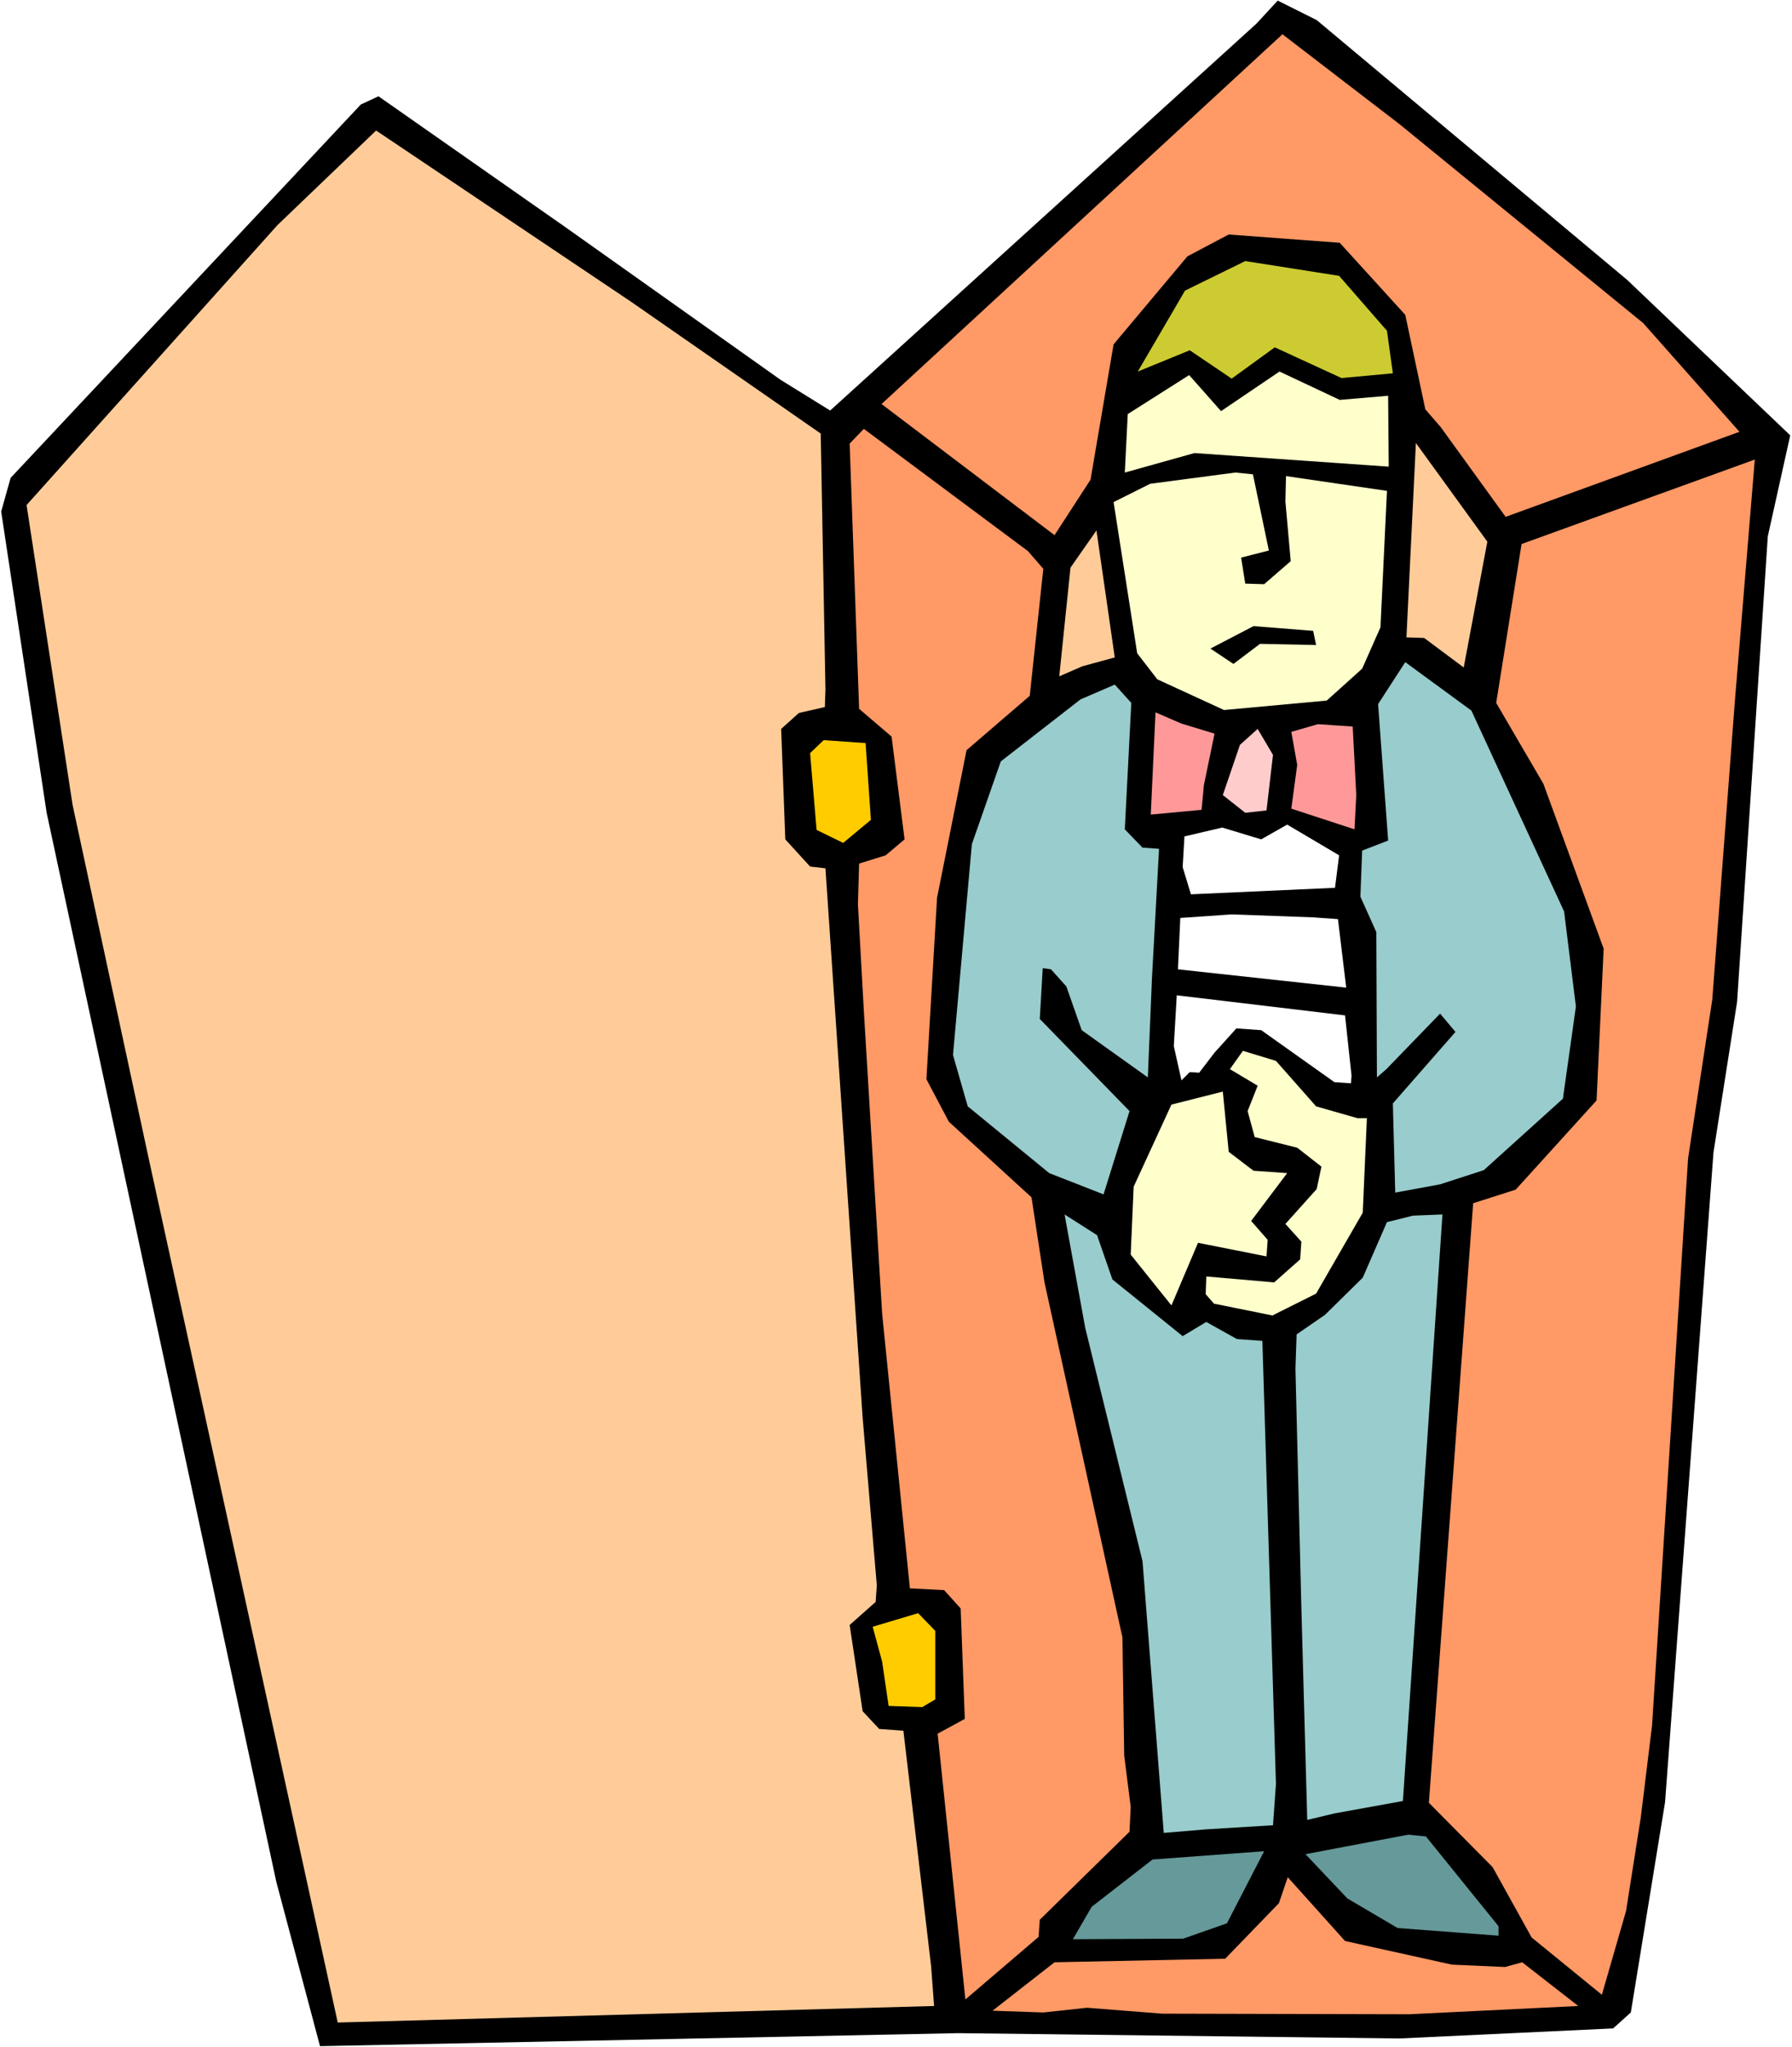
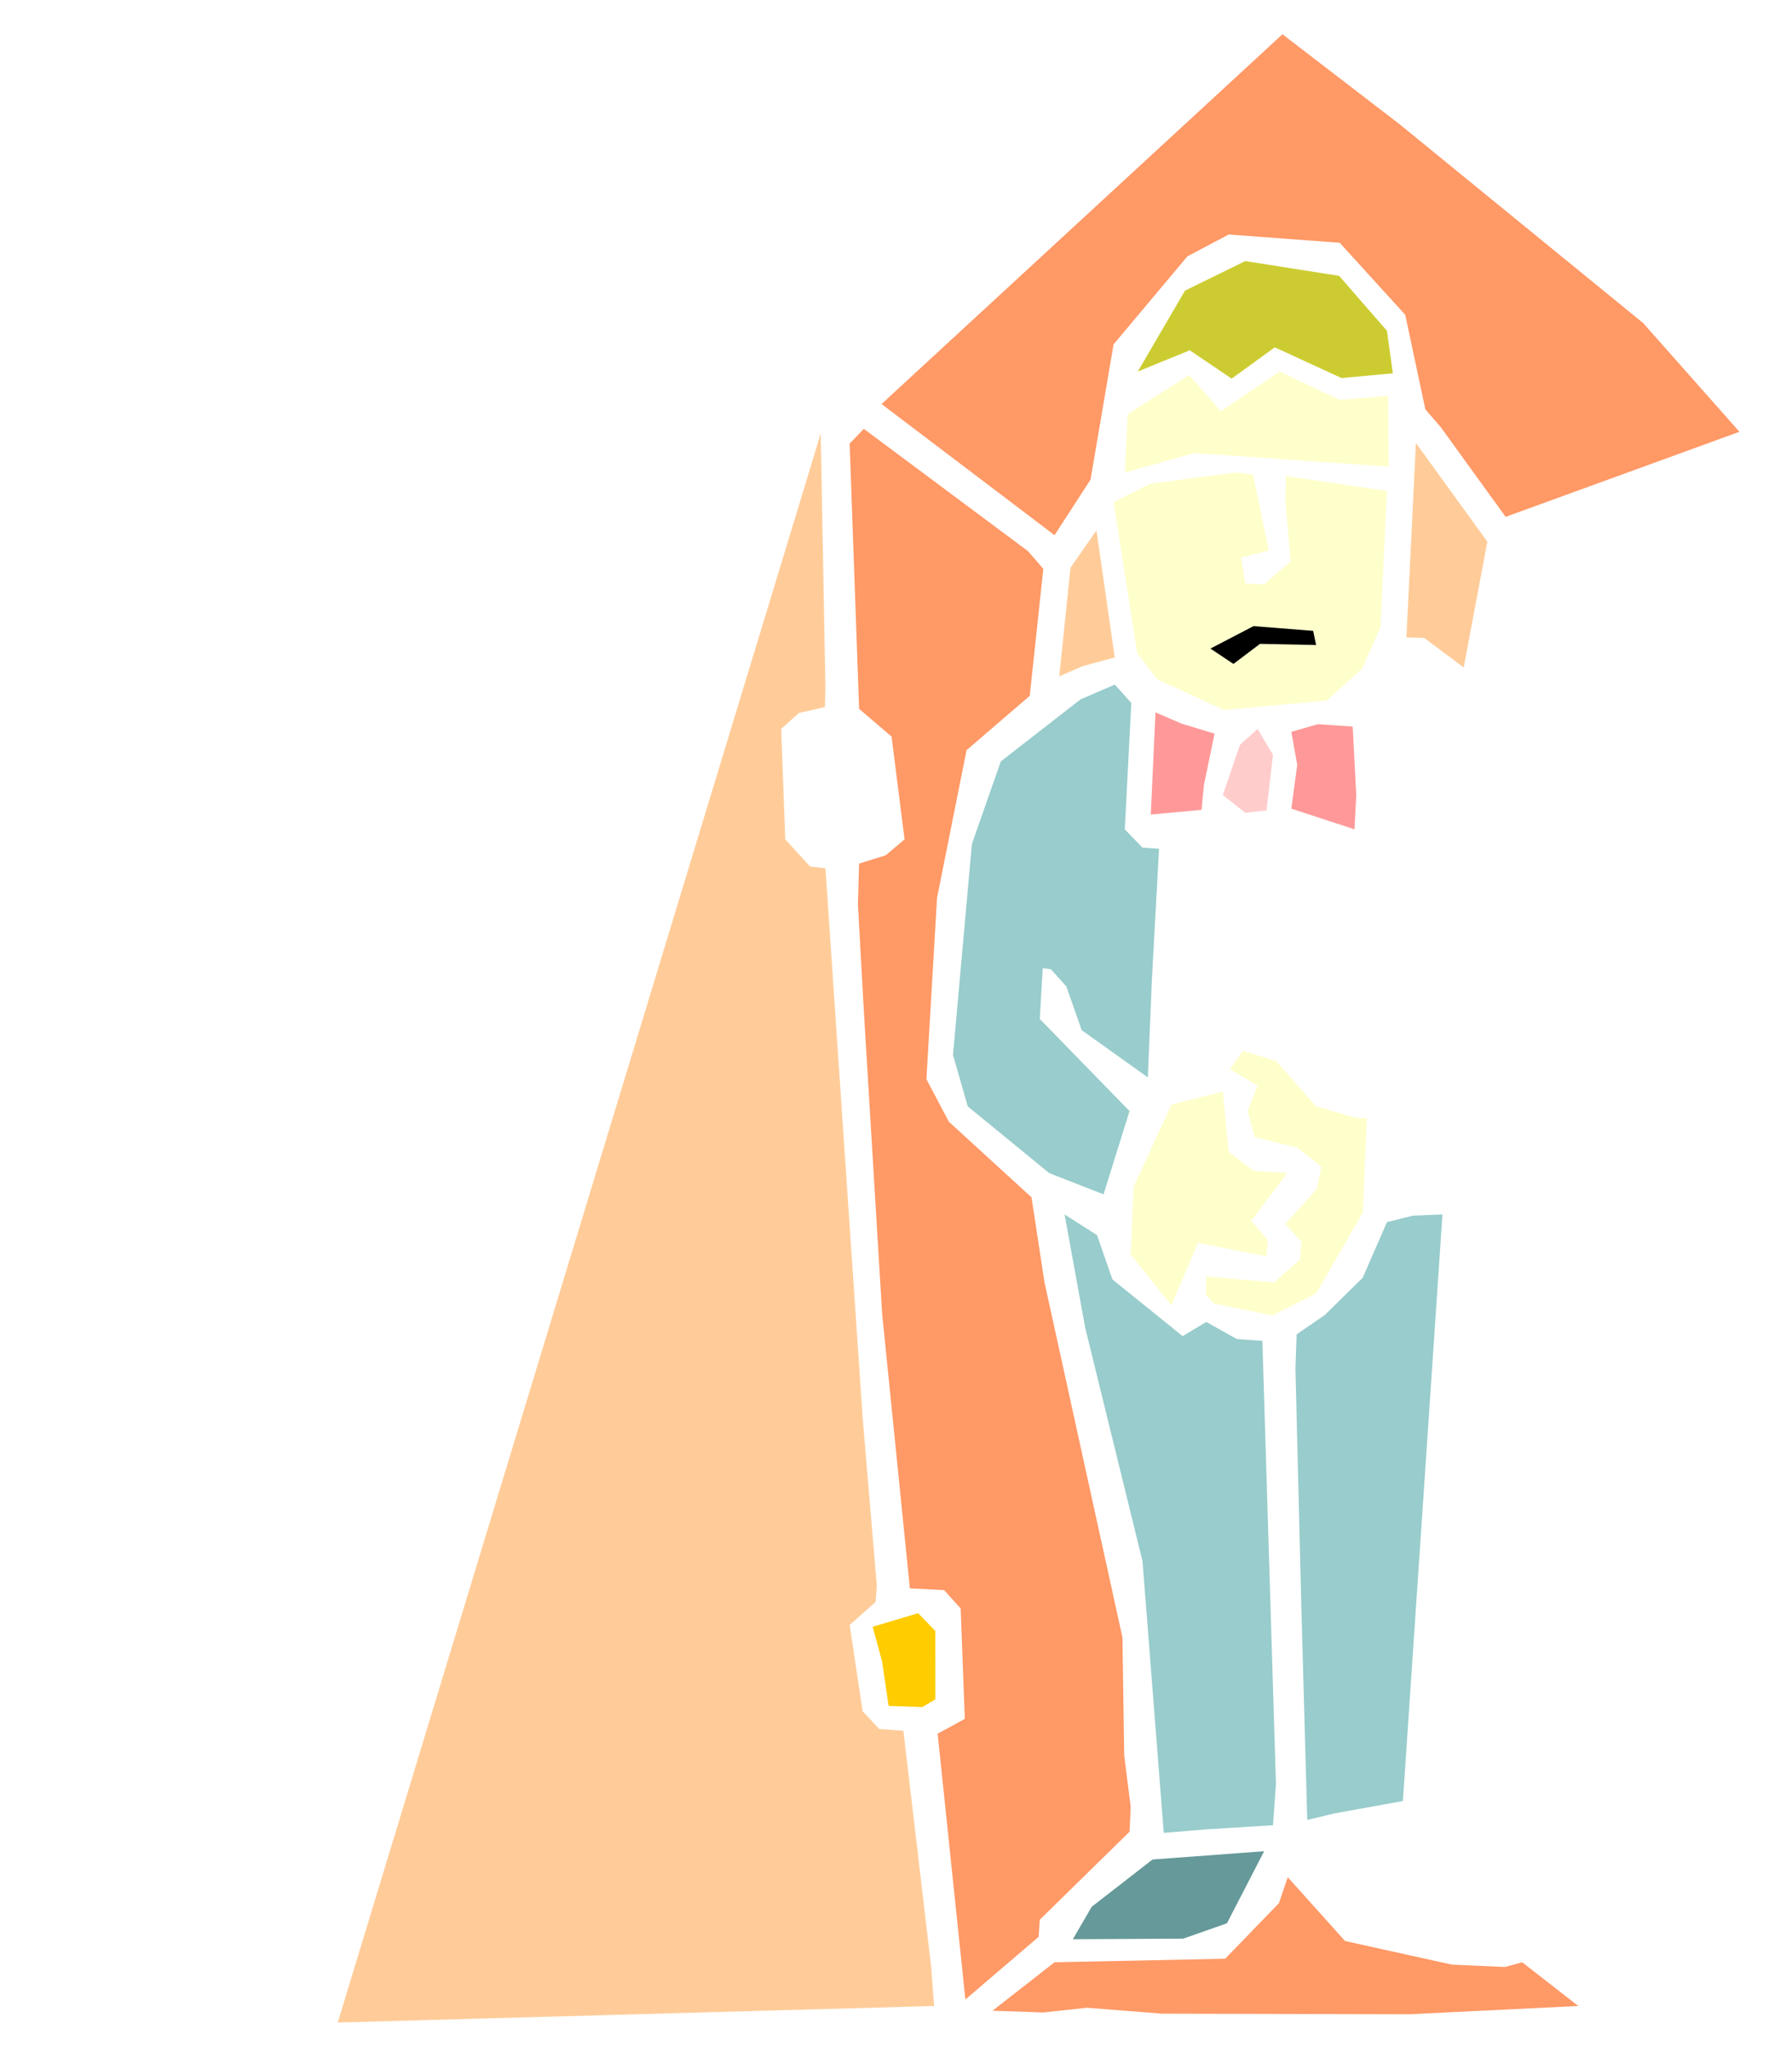
<svg xmlns="http://www.w3.org/2000/svg" xmlns:ns1="http://sodipodi.sourceforge.net/DTD/sodipodi-0.dtd" xmlns:ns2="http://www.inkscape.org/namespaces/inkscape" version="1.0" width="129.766mm" height="148.165mm" id="svg29" ns1:docname="Coffin 5.wmf">
  <rect width="100%" height="100%" fill="#333333" stroke="none" />
  <ns1:namedview id="namedview29" pagecolor="#ffffff" bordercolor="#000000" borderopacity="0.25" ns2:showpageshadow="2" ns2:pageopacity="0.0" ns2:pagecheckerboard="0" ns2:deskcolor="#d1d1d1" ns2:document-units="mm" />
  <defs id="defs1">
    <pattern id="WMFhbasepattern" patternUnits="userSpaceOnUse" width="6" height="6" x="0" y="0" />
  </defs>
  <path style="fill:#ffffff;fill-opacity:1;fill-rule:evenodd;stroke:none" d="M 0,559.994 H 490.455 V 0 H 0 Z" id="path1" />
-   <path style="fill:#000000;fill-opacity:1;fill-rule:evenodd;stroke:none" d="m 445.369,76.583 44.602,42.492 -6.141,27.628 -8.403,127.315 -6.464,41.2 -13.251,177.724 -9.373,57.518 -4.848,4.362 -58.499,2.747 L 262.276,556.116 87.587,559.671 75.629,514.755 12.766,222.317 0.323,139.918 2.909,130.708 98.737,28.597 l 4.848,-2.262 51.712,36.191 58.338,41.361 13.574,8.402 L 343.884,6.463 349.702,0.162 360.368,5.493 Z" id="path2" />
  <path style="fill:#ff9966;fill-opacity:1;fill-rule:evenodd;stroke:none" d="m 449.732,88.378 26.341,29.728 -63.994,23.266 -17.776,-24.558 -4.202,-4.847 -5.494,-25.851 -17.938,-19.711 -30.381,-2.262 -11.312,5.978 -20.2,24.074 -6.302,36.999 -9.858,15.187 L 241.269,110.512 350.995,9.371 382.992,33.929 Z" id="path3" />
-   <path style="fill:#ffcc99;fill-opacity:1;fill-rule:evenodd;stroke:none" d="m 224.624,118.591 1.293,69.959 -0.162,4.847 -7.11,1.616 -4.848,4.362 1.131,30.213 6.787,7.432 4.202,0.485 10.181,150.258 3.878,45.885 -0.323,4.524 -7.11,6.301 3.555,23.589 4.525,4.847 6.626,0.485 7.595,64.466 0.808,10.825 -163.216,4.524 L 40.723,316.996 19.877,220.217 7.272,138.14 75.952,61.557 102.939,35.706 172.75,82.561 Z" id="path4" />
+   <path style="fill:#ffcc99;fill-opacity:1;fill-rule:evenodd;stroke:none" d="m 224.624,118.591 1.293,69.959 -0.162,4.847 -7.11,1.616 -4.848,4.362 1.131,30.213 6.787,7.432 4.202,0.485 10.181,150.258 3.878,45.885 -0.323,4.524 -7.11,6.301 3.555,23.589 4.525,4.847 6.626,0.485 7.595,64.466 0.808,10.825 -163.216,4.524 Z" id="path4" />
  <path style="fill:#cccc32;fill-opacity:1;fill-rule:evenodd;stroke:none" d="m 379.598,90.478 1.616,11.633 -14.059,1.293 -18.261,-8.402 -11.797,8.563 -11.474,-7.755 -14.221,5.816 12.928,-22.135 16.483,-8.078 25.694,4.039 z" id="path5" />
  <path style="fill:#ffffcc;fill-opacity:1;fill-rule:evenodd;stroke:none" d="m 350.187,101.626 16.483,7.755 13.251,-1.131 0.162,19.388 -53.166,-3.716 -19.069,5.332 0.808,-15.995 16.806,-10.663 8.726,9.856 z" id="path6" />
-   <path style="fill:#ff9966;fill-opacity:1;fill-rule:evenodd;stroke:none" d="m 468.639,273.373 -6.626,43.462 -9.858,155.105 -3.07,25.043 -4.04,25.689 -6.626,22.943 -19.23,-15.672 -10.666,-19.227 -17.453,-17.611 12.12,-163.991 11.635,-3.716 22.139,-24.397 1.939,-41.523 -16.483,-45.077 -12.928,-22.135 6.949,-43.462 63.832,-23.104 -5.494,66.566 z" id="path7" />
  <path style="fill:#ffcc99;fill-opacity:1;fill-rule:evenodd;stroke:none" d="m 400.606,182.572 -10.827,-8.078 -4.848,-0.162 2.586,-53.156 19.554,26.982 z" id="path8" />
  <path style="fill:#ff9966;fill-opacity:1;fill-rule:evenodd;stroke:none" d="m 285.547,155.59 -3.717,34.737 -17.291,14.864 -8.08,40.392 -2.909,49.601 6.141,11.633 22.624,20.681 3.555,23.266 21.331,97.102 0.485,32.314 1.778,14.056 -0.323,6.786 -24.563,24.074 -0.323,4.685 -20.038,17.126 -7.595,-72.705 7.434,-4.039 -1.131,-30.213 -4.525,-5.009 -9.373,-0.485 -7.595,-75.129 -5.01,-82.884 -1.616,-29.082 0.323,-11.148 7.272,-2.262 5.171,-4.362 -3.555,-28.113 -8.888,-7.594 -2.586,-72.544 3.878,-4.039 44.925,33.445 z" id="path9" />
  <path style="fill:#ffffcc;fill-opacity:1;fill-rule:evenodd;stroke:none" d="m 347.278,150.581 -7.595,1.939 1.131,7.109 5.171,0.162 7.272,-6.301 -1.454,-16.318 0.162,-6.947 27.634,4.039 -1.778,37.322 -5.01,11.31 -9.696,8.725 -28.118,2.585 -18.261,-8.402 -5.494,-7.109 -6.464,-41.361 10.019,-5.009 23.27,-3.07 4.848,0.485 z" id="path10" />
  <path style="fill:#ffcc99;fill-opacity:1;fill-rule:evenodd;stroke:none" d="m 296.212,182.248 -6.302,2.747 3.07,-29.728 7.11,-10.179 5.01,34.737 z" id="path11" />
  <path style="fill:#000000;fill-opacity:1;fill-rule:evenodd;stroke:none" d="m 360.206,176.432 -15.352,-0.323 -7.272,5.493 -6.302,-4.201 11.797,-6.14 16.322,1.293 z" id="path12" />
-   <path style="fill:#99cccc;fill-opacity:1;fill-rule:evenodd;stroke:none" d="m 428.078,249.299 3.232,26.012 -3.555,25.205 -21.654,19.55 -11.958,3.878 -12.282,2.262 -0.646,-24.397 17.13,-19.55 -4.202,-5.009 -14.706,15.187 -2.586,2.262 -0.162,-39.746 -4.363,-9.694 0.485,-12.602 7.11,-2.747 -2.747,-37.322 7.434,-11.471 18.099,13.249 z" id="path13" />
  <path style="fill:#99cccc;fill-opacity:1;fill-rule:evenodd;stroke:none" d="m 307.848,226.841 4.848,5.009 4.525,0.323 -1.939,35.383 -1.131,27.143 -18.099,-12.925 -4.202,-11.956 -4.202,-4.685 -2.262,-0.323 -0.808,13.895 24.563,25.205 -7.11,22.781 -14.867,-5.816 -22.301,-18.257 -4.04,-14.056 5.171,-57.68 7.918,-22.619 21.816,-16.965 9.373,-4.039 4.525,5.009 z" id="path14" />
  <path style="fill:#ff9999;fill-opacity:1;fill-rule:evenodd;stroke:none" d="m 332.411,200.667 -2.909,14.056 -0.646,6.786 -13.898,1.293 1.293,-27.951 7.11,3.07 z" id="path15" />
  <path style="fill:#ff9999;fill-opacity:1;fill-rule:evenodd;stroke:none" d="m 371.195,217.47 -0.485,9.371 -17.291,-5.655 1.616,-11.956 -1.616,-9.048 7.272,-2.1 9.534,0.646 z" id="path16" />
  <path style="fill:#ffcccc;fill-opacity:1;fill-rule:evenodd;stroke:none" d="m 346.632,221.671 -5.818,0.646 -6.141,-4.847 4.686,-13.733 4.848,-4.362 4.202,7.109 z" id="path17" />
-   <path style="fill:#ffcc00;fill-opacity:1;fill-rule:evenodd;stroke:none" d="m 238.36,224.256 -7.595,6.301 -7.272,-3.554 -1.778,-21.004 3.717,-3.554 11.474,0.808 z" id="path18" />
  <path style="fill:#ffffff;fill-opacity:1;fill-rule:evenodd;stroke:none" d="m 365.377,242.836 -39.43,1.777 -2.262,-7.432 0.485,-8.402 10.342,-2.424 10.666,3.231 7.11,-4.039 14.221,8.402 z" id="path19" />
  <path style="fill:#ffffff;fill-opacity:1;fill-rule:evenodd;stroke:none" d="m 366.185,251.399 2.262,18.742 -46.056,-5.009 0.646,-14.056 14.059,-0.969 22.301,0.808 z" id="path20" />
  <path style="fill:#ffffff;fill-opacity:1;fill-rule:evenodd;stroke:none" d="m 369.902,294.215 -0.162,2.1 -4.525,-0.323 -20.038,-14.218 -6.787,-0.485 -5.979,6.624 -4.202,5.493 -2.586,-0.162 -2.262,2.262 -2.101,-9.371 0.808,-13.895 46.056,5.493 z" id="path21" />
  <path style="fill:#ffffcc;fill-opacity:1;fill-rule:evenodd;stroke:none" d="m 360.206,302.616 11.312,3.231 h 2.586 l -1.131,25.851 -12.766,22.135 -11.958,5.978 -15.998,-3.231 -2.262,-2.585 0.162,-4.847 18.584,1.616 7.11,-6.301 0.323,-4.847 -4.363,-4.847 8.565,-9.532 1.293,-6.14 -6.626,-5.17 -11.635,-2.908 -1.939,-7.109 2.747,-6.947 -7.595,-4.524 3.555,-5.009 9.05,2.747 z" id="path22" />
  <path style="fill:#ffffcc;fill-opacity:1;fill-rule:evenodd;stroke:none" d="m 343.076,320.227 9.211,0.646 -9.858,13.087 4.525,5.17 -0.323,4.524 -18.746,-3.716 -7.272,17.126 -11.15,-13.895 0.808,-18.58 10.342,-22.458 14.059,-3.554 1.616,16.48 z" id="path23" />
  <path style="fill:#99cccc;fill-opacity:1;fill-rule:evenodd;stroke:none" d="m 383.961,492.62 -18.746,3.393 -7.434,1.777 -1.616,-58.326 -1.616,-65.112 0.323,-9.371 7.757,-5.332 10.342,-10.179 6.626,-15.187 7.11,-1.777 8.08,-0.323 z" id="path24" />
  <path style="fill:#99cccc;fill-opacity:1;fill-rule:evenodd;stroke:none" d="m 304.454,349.956 19.23,15.511 6.464,-3.878 8.403,4.685 6.949,0.485 3.717,121.176 -0.808,11.31 -18.422,1.131 -11.474,0.969 -5.818,-74.321 -15.675,-63.819 -5.656,-31.021 8.888,5.655 z" id="path25" />
  <path style="fill:#ffcc00;fill-opacity:1;fill-rule:evenodd;stroke:none" d="m 255.974,464.83 -3.555,2.1 -9.211,-0.323 -1.778,-12.118 -2.586,-9.533 12.443,-3.716 4.686,4.847 z" id="path26" />
-   <path style="fill:#669999;fill-opacity:1;fill-rule:evenodd;stroke:none" d="m 410.14,526.872 v 2.585 l -27.634,-2.1 -13.736,-8.078 -11.474,-12.118 28.118,-5.332 4.848,0.485 z" id="path27" />
  <path style="fill:#669999;fill-opacity:1;fill-rule:evenodd;stroke:none" d="m 323.846,530.265 -30.219,0.162 5.171,-8.886 16.645,-12.925 30.542,-2.262 -10.181,19.711 z" id="path28" />
  <path style="fill:#ff9966;fill-opacity:1;fill-rule:evenodd;stroke:none" d="m 397.374,537.374 14.544,0.646 4.686,-1.293 15.352,11.956 -46.218,2.262 -67.71,-0.162 -20.523,-1.616 -11.958,1.293 -13.898,-0.485 16.968,-13.249 46.702,-0.969 14.706,-15.187 2.424,-7.109 15.675,17.449 z" id="path29" />
</svg>